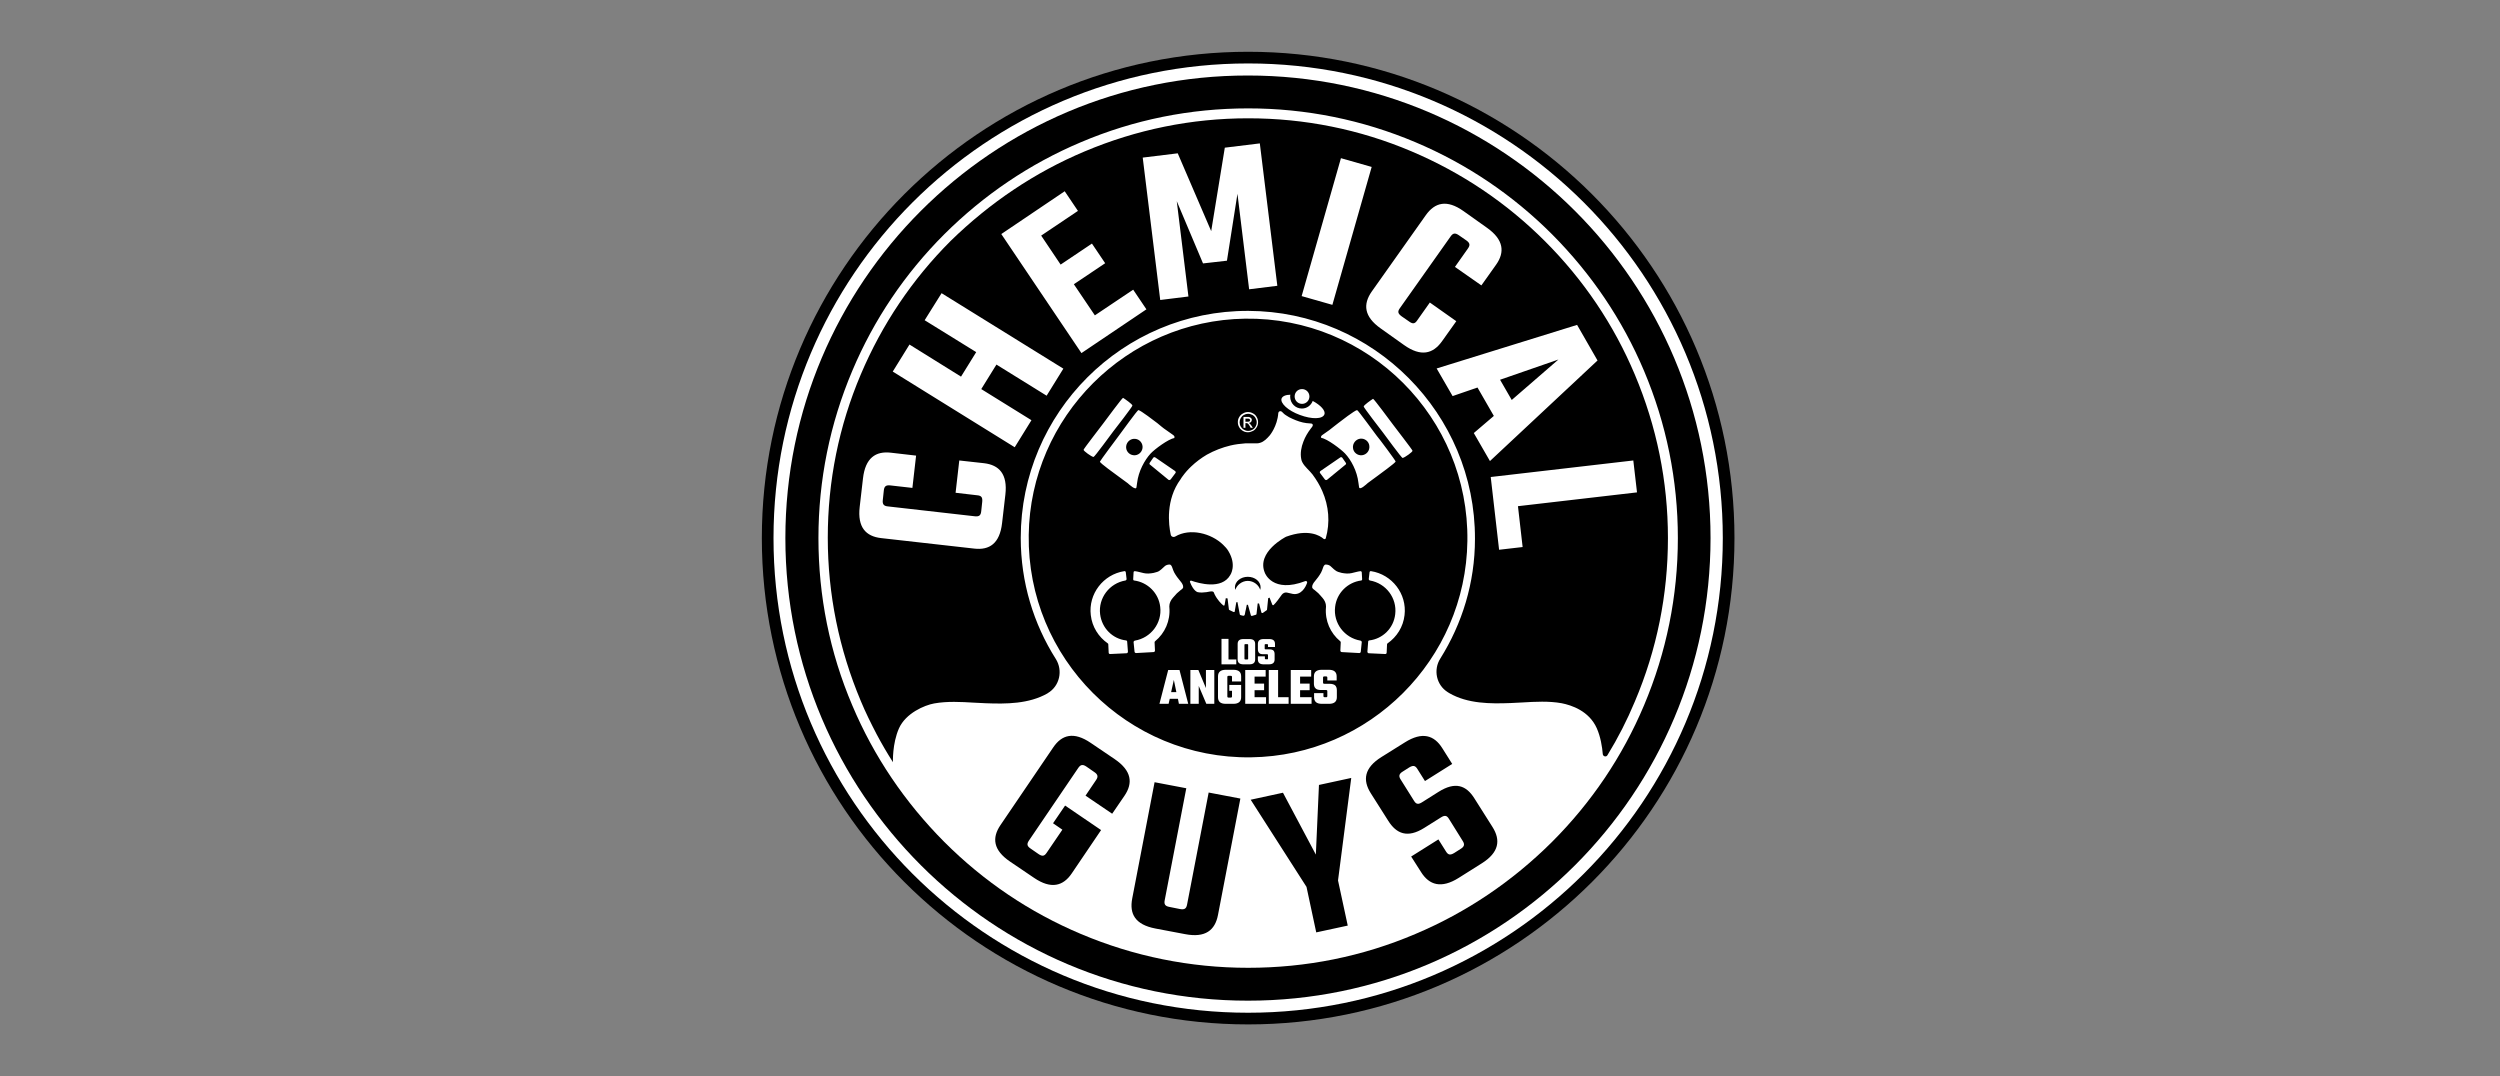
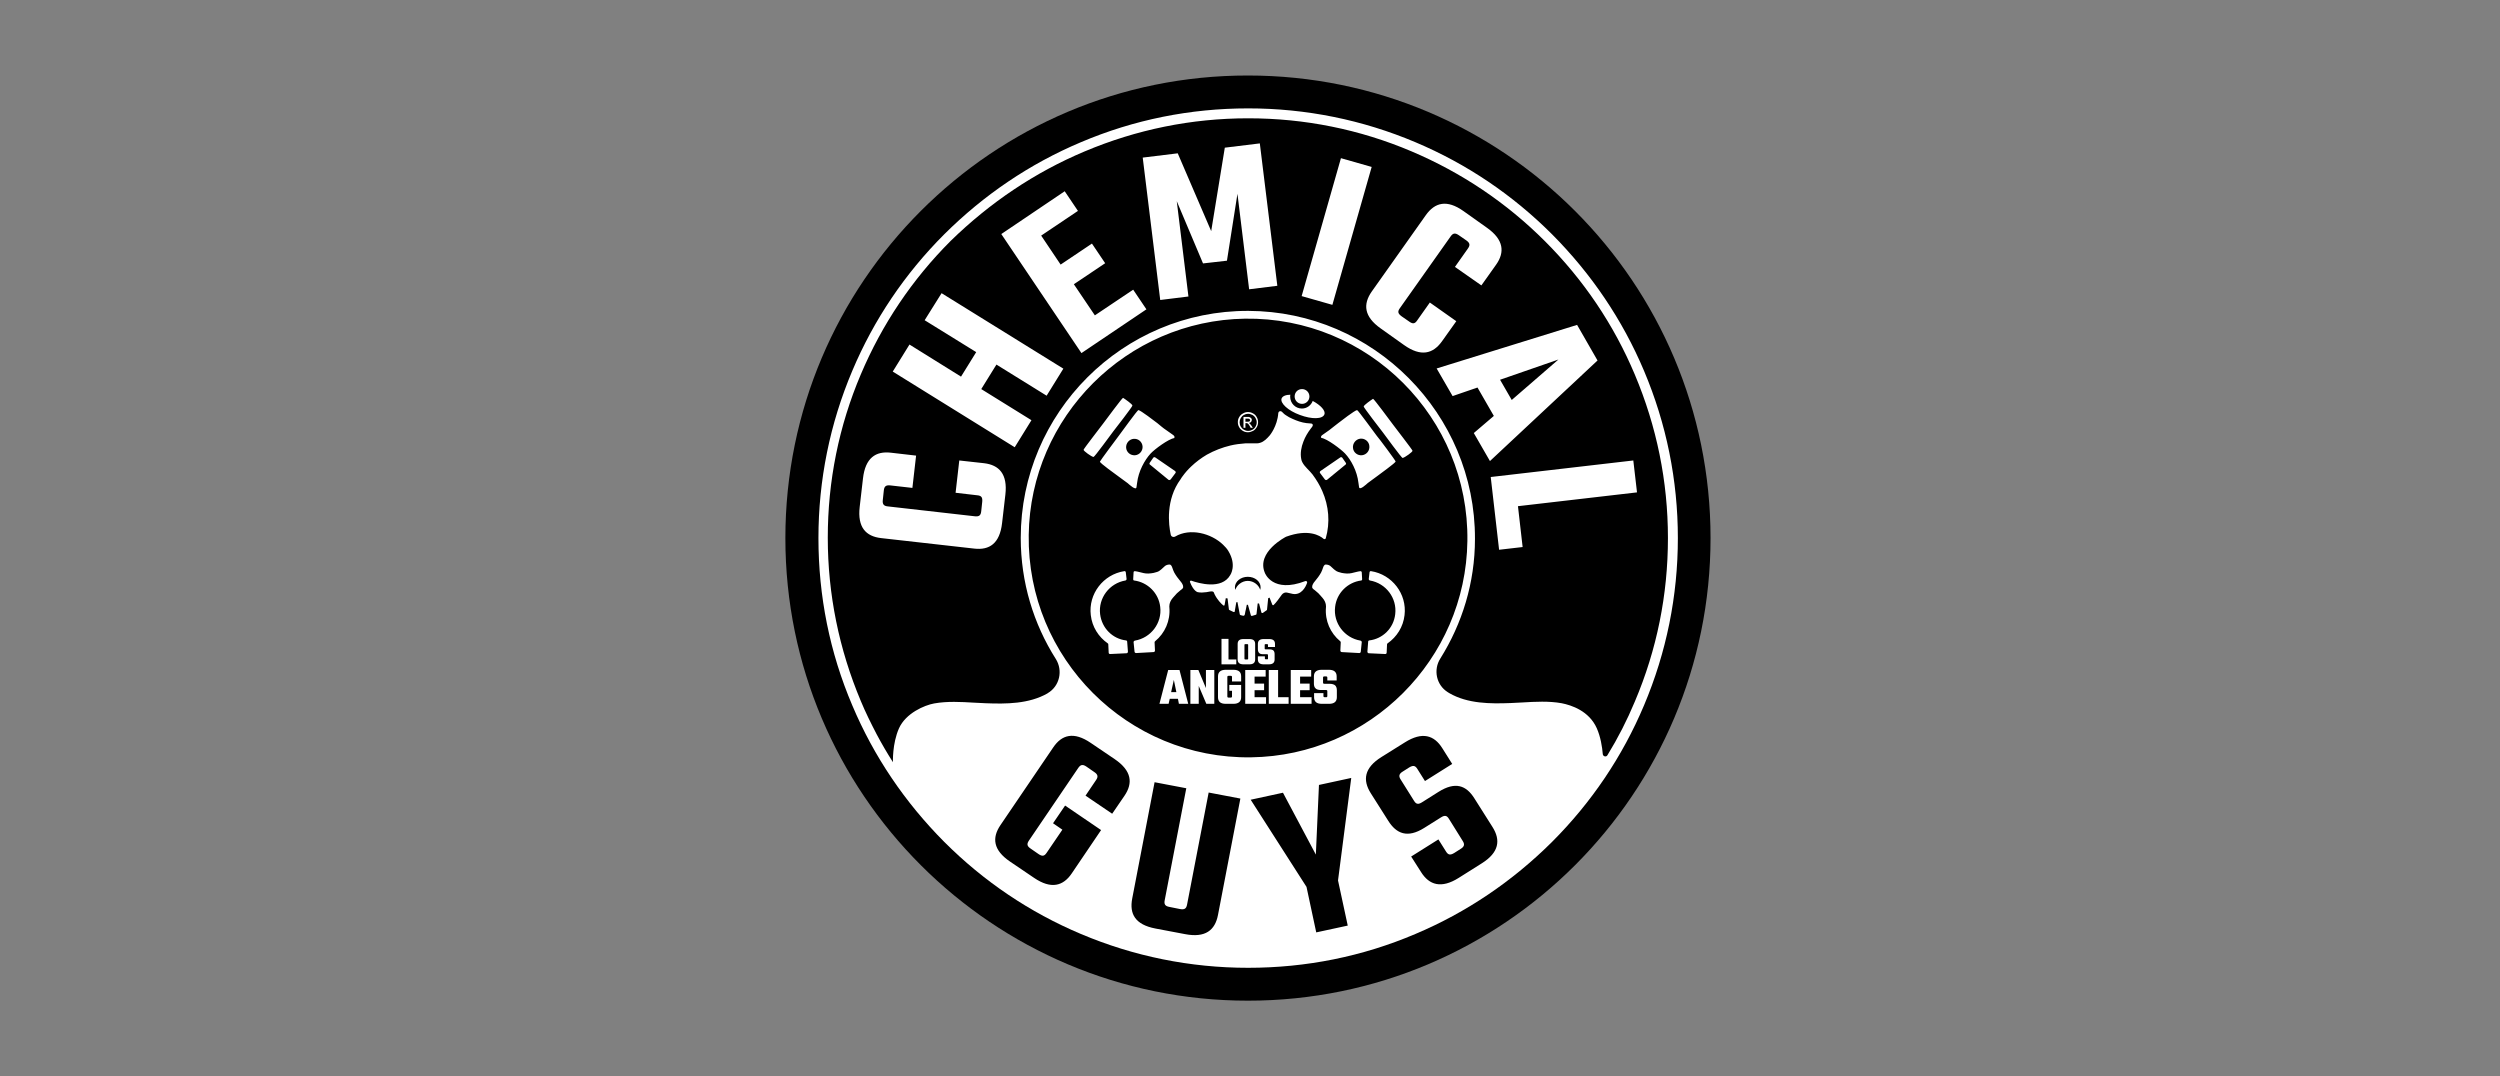
<svg xmlns="http://www.w3.org/2000/svg" width="676" height="291" viewBox="0 0 676 291" fill="none">
  <rect x="0" y="0" width="676" height="291" fill="#808080" stroke="none" />
-   <path d="M206 145.5C206 218.088 264.859 277 337.5 277C410.141 277 469 218.088 469 145.5C469 72.859 410.088 14 337.5 14C264.912 14 206 72.859 206 145.5Z" fill="black" />
-   <path d="M209.156 145.5C209.156 216.405 266.595 273.844 337.5 273.844C408.405 273.844 465.844 216.405 465.844 145.5C465.844 74.595 408.405 17.156 337.5 17.156C266.595 17.156 209.156 74.595 209.156 145.5Z" fill="white" />
  <path d="M212.365 145.5C212.365 214.616 268.384 270.583 337.448 270.583C406.564 270.583 462.53 214.564 462.53 145.5C462.53 76.383 406.511 20.417 337.448 20.417C268.384 20.364 212.365 76.383 212.365 145.5Z" fill="black" />
  <path d="M431.759 196.89C429.655 192.209 424.921 190.683 422.291 190.157C418.819 189.526 415.137 189.737 411.613 189.947C410.561 190 409.509 190.052 408.457 190.105C403.039 190.315 396.885 190.315 391.888 187.422C391.73 187.317 391.625 187.264 391.467 187.159C388.364 185.213 387.522 181.11 389.468 178.059C395.36 168.644 398.831 157.598 398.831 145.71C398.936 111.889 371.374 84.168 337.552 84.063C303.625 83.958 276.01 111.573 276.01 145.447C276.01 157.493 279.482 168.697 285.478 178.165C287.477 181.321 286.53 185.529 283.322 187.422C283.322 187.422 283.269 187.422 283.269 187.475C278.219 190.368 272.013 190.368 266.542 190.157C265.49 190.105 264.438 190.052 263.386 190C259.809 189.789 256.127 189.579 252.603 190.21C249.973 190.683 244.924 192.84 243.083 196.943C241.242 201.098 241.452 206.095 241.452 206.095C239.874 203.623 238.401 201.098 237.034 198.521C235.508 195.575 234.035 192.63 232.773 189.579C226.882 175.587 223.831 160.701 223.831 145.395C223.831 130.088 226.829 115.202 232.773 101.211C238.506 87.693 246.659 75.542 257.074 65.127C267.647 54.818 279.797 46.612 293.316 40.931C307.307 35.04 322.14 31.989 337.5 31.989C352.806 31.989 367.692 34.987 381.684 40.931C395.202 46.665 407.352 54.818 417.767 65.232C428.182 75.647 436.388 87.798 442.068 101.316C447.96 115.308 451.01 130.141 451.01 145.5C451.01 160.807 448.012 175.692 442.068 189.684C439.964 194.734 437.492 199.573 434.652 204.202C434.336 204.78 433.442 204.57 433.389 203.886C433.232 201.992 432.811 199.257 431.759 196.89ZM338.289 204.78C304.94 205.254 277.693 178.007 278.167 144.658C278.588 112.678 304.677 86.641 336.658 86.167C370.006 85.694 397.253 112.941 396.78 146.289C396.359 178.322 370.322 204.359 338.289 204.78ZM444.541 100.264C438.702 86.43 430.286 74.017 419.661 63.339C408.983 52.661 396.569 44.298 382.736 38.459C368.428 32.41 353.174 29.307 337.5 29.307C321.825 29.307 306.623 32.357 292.264 38.459C278.43 44.298 266.016 52.714 255.338 63.339C244.661 74.017 236.297 86.43 230.459 100.264C224.41 114.571 221.306 129.825 221.306 145.5C221.306 161.175 224.357 176.429 230.459 190.736C236.297 204.57 244.713 216.983 255.338 227.661C266.016 238.339 278.43 246.702 292.264 252.541C306.571 258.59 321.825 261.693 337.5 261.693C353.174 261.693 368.428 258.643 382.736 252.541C396.569 246.702 408.983 238.286 419.661 227.661C430.339 216.983 438.702 204.57 444.541 190.736C450.59 176.429 453.693 161.175 453.693 145.5C453.693 129.825 450.59 114.571 444.541 100.264Z" fill="white" />
  <path d="M293.526 215.142L296.367 210.934C296.998 210.04 296.893 209.408 295.841 208.725L293.789 207.304C292.79 206.621 292.211 206.726 291.58 207.62L278.22 227.292C277.588 228.239 277.694 228.818 278.746 229.502L280.797 230.922C281.796 231.606 282.375 231.553 283.006 230.606L287.267 224.347L284.742 222.611L288.003 217.824L297.734 224.452L289.792 236.182C287.477 239.601 284.216 240.495 279.64 237.392L273.117 232.973C268.541 229.87 268.173 226.556 270.54 223.084L284.795 202.097C287.109 198.678 290.318 197.731 294.946 200.887L301.469 205.306C305.992 208.409 306.413 211.723 304.046 215.194L300.732 220.034L293.526 215.142ZM335.396 215.931L329.347 247.386C328.558 251.541 325.928 253.645 320.457 252.593L312.41 251.068C306.939 250.016 305.361 247.122 306.15 242.967L312.199 211.512L320.773 213.143L314.934 243.441C314.724 244.493 315.04 245.019 316.197 245.229L319.09 245.808C320.3 246.018 320.773 245.702 320.983 244.598L326.822 214.3L335.396 215.931ZM361.801 238.075L364.431 250.279L355.91 252.12L353.28 239.811L338.184 216.246L346.915 214.353L355.805 231.08L356.646 212.249L365.378 210.355L361.801 238.075ZM391.783 221.401C391.204 220.454 390.626 220.402 389.626 221.033L385.103 223.873C380.579 226.714 377.581 225.451 375.372 221.927L370.638 214.458C368.429 210.934 368.849 207.62 373.583 204.674L379.895 200.729C384.577 197.784 387.785 198.783 389.995 202.307L392.677 206.568L385.313 211.197L383.262 207.936C382.683 206.989 382.105 206.884 381.053 207.515L379.317 208.619C378.265 209.251 378.16 209.882 378.738 210.776L382.368 216.562C382.946 217.509 383.525 217.561 384.524 216.93L388.943 214.142C393.519 211.249 396.464 212.354 398.674 215.878L403.565 223.61C405.827 227.187 405.354 230.501 400.672 233.447L394.413 237.392C389.732 240.337 386.47 239.338 384.261 235.814L381.579 231.606L388.943 226.977L390.994 230.238C391.573 231.185 392.151 231.29 393.203 230.659L394.939 229.554C395.991 228.923 396.096 228.292 395.518 227.398L391.783 221.401Z" fill="black" />
  <path d="M332.135 178.322H334.291V179.637H330.294V172.747H332.187V178.322H332.135ZM337.5 178.112V174.377C337.5 174.219 337.395 174.167 337.237 174.167H336.764C336.606 174.167 336.501 174.219 336.501 174.377V178.112C336.501 178.27 336.606 178.322 336.764 178.322H337.237C337.447 178.322 337.5 178.27 337.5 178.112ZM336.238 172.799H337.816C338.868 172.799 339.394 173.22 339.394 174.114V178.322C339.394 179.216 338.868 179.637 337.816 179.637H336.238C335.186 179.637 334.66 179.216 334.66 178.322V174.114C334.66 173.22 335.186 172.799 336.238 172.799ZM342.865 178.112V177.112C342.865 176.955 342.76 176.902 342.602 176.902H341.55C341.024 176.902 340.656 176.797 340.446 176.534C340.235 176.323 340.13 175.955 340.13 175.534V174.114C340.13 173.22 340.656 172.799 341.708 172.799H343.181C344.233 172.799 344.759 173.22 344.759 174.114V174.956H342.865V174.377C342.865 174.219 342.76 174.167 342.602 174.167H342.234C342.076 174.167 341.971 174.219 341.971 174.377V175.377C341.971 175.534 342.076 175.587 342.234 175.587H343.233C343.759 175.587 344.128 175.692 344.338 175.903C344.548 176.113 344.654 176.429 344.654 176.902V178.322C344.654 179.216 344.128 179.637 343.076 179.637H341.708C340.656 179.637 340.13 179.216 340.13 178.322V177.481H342.024V178.059C342.024 178.217 342.129 178.27 342.287 178.27H342.602C342.76 178.322 342.865 178.27 342.865 178.112ZM316.67 187.159H318.091L317.407 183.845L316.67 187.159ZM318.774 190.315L318.511 188.947H316.302L315.987 190.315H313.514L315.881 181.163H318.932L321.299 190.315H318.774ZM326.086 181.163H328.348V190.315H326.191L324.14 185.476V190.315H321.878V181.163H324.034L326.086 186.054V181.163ZM335.659 184.266H333.134V183.056C333.134 182.846 333.029 182.741 332.766 182.741H332.24C331.977 182.741 331.872 182.846 331.872 183.056V188.316C331.872 188.527 331.977 188.632 332.24 188.632H332.766C333.029 188.632 333.134 188.527 333.134 188.316V186.791H332.398V185.213H335.606V188.527C335.606 189.684 334.923 190.315 333.502 190.315H331.451C330.031 190.315 329.347 189.736 329.347 188.527V182.898C329.347 181.741 330.031 181.11 331.451 181.11H333.502C334.923 181.11 335.606 181.689 335.606 182.898V184.266H335.659ZM339.183 188.527H342.339V190.315H336.711V181.163H342.234V182.951H339.236V184.845H341.813V186.633H339.236V188.527H339.183ZM345.6 188.527H348.441V190.315H343.076V181.163H345.6V188.527ZM351.492 188.527H354.648V190.315H349.019V181.163H354.542V182.951H351.544V184.845H354.122V186.633H351.544V188.527H351.492ZM358.908 188.211V186.896C358.908 186.686 358.803 186.58 358.54 186.58H357.172C356.489 186.58 355.963 186.423 355.7 186.107C355.384 185.791 355.279 185.371 355.279 184.792V182.898C355.279 181.741 355.963 181.11 357.383 181.11H359.329C360.697 181.11 361.433 181.689 361.433 182.898V184.003H358.908V183.214C358.908 183.004 358.803 182.898 358.54 182.898H358.119C357.856 182.898 357.751 183.004 357.751 183.214V184.582C357.751 184.792 357.856 184.897 358.119 184.897H359.487C360.171 184.897 360.697 185.055 361.012 185.318C361.328 185.634 361.486 186.054 361.486 186.633V188.527C361.486 189.684 360.802 190.315 359.382 190.315H357.435C356.015 190.315 355.331 189.736 355.331 188.527V187.422H357.856V188.211C357.856 188.421 357.961 188.527 358.224 188.527H358.645C358.803 188.527 358.908 188.421 358.908 188.211ZM336.711 114.045H337.29C337.553 114.045 337.763 113.992 337.868 113.94C337.973 113.835 338.026 113.729 338.026 113.624C338.026 113.519 338.026 113.466 337.973 113.414C337.921 113.361 337.868 113.309 337.763 113.256C337.658 113.203 337.5 113.203 337.29 113.203H336.764V114.045H336.711ZM336.238 115.676V112.73H337.237C337.605 112.73 337.816 112.73 337.973 112.835C338.131 112.888 338.236 112.993 338.342 113.098C338.447 113.256 338.499 113.361 338.499 113.519C338.499 113.729 338.394 113.94 338.289 114.098C338.131 114.255 337.921 114.361 337.658 114.361C337.763 114.413 337.868 114.466 337.921 114.518C338.026 114.624 338.184 114.834 338.394 115.097L338.762 115.676H338.184L337.921 115.202C337.71 114.834 337.553 114.624 337.395 114.518C337.29 114.466 337.184 114.413 337.027 114.413H336.764V115.676H336.238ZM337.447 111.888C337.079 111.888 336.711 111.994 336.343 112.204C335.975 112.414 335.712 112.677 335.501 113.046C335.291 113.414 335.186 113.782 335.186 114.203C335.186 114.571 335.291 114.992 335.501 115.36C335.712 115.728 335.975 115.991 336.343 116.202C336.711 116.412 337.079 116.517 337.5 116.517C337.921 116.517 338.289 116.412 338.657 116.202C339.025 115.991 339.288 115.728 339.499 115.36C339.709 114.992 339.814 114.624 339.814 114.203C339.814 113.782 339.709 113.414 339.499 113.046C339.288 112.677 339.025 112.414 338.657 112.204C338.236 111.994 337.868 111.888 337.447 111.888ZM337.447 111.415C337.921 111.415 338.342 111.52 338.815 111.783C339.236 111.994 339.604 112.362 339.814 112.783C340.077 113.203 340.183 113.677 340.183 114.15C340.183 114.624 340.077 115.097 339.814 115.518C339.551 115.939 339.236 116.307 338.815 116.517C338.394 116.728 337.921 116.885 337.447 116.885C336.974 116.885 336.501 116.78 336.08 116.517C335.659 116.254 335.291 115.939 335.08 115.518C334.817 115.097 334.712 114.624 334.712 114.15C334.712 113.677 334.817 113.203 335.08 112.783C335.343 112.362 335.659 111.994 336.132 111.783C336.553 111.52 337.027 111.415 337.447 111.415ZM311.936 154.915C311.095 155.073 310.095 155.178 309.254 154.968C308.465 154.81 307.728 154.547 306.887 154.442C306.676 154.442 306.519 154.547 306.519 154.757L306.413 156.651C306.413 156.809 306.519 156.967 306.676 156.967C310.306 157.44 313.304 160.333 313.725 164.12C314.251 168.486 311.2 172.484 306.887 173.22C306.676 173.273 306.519 173.43 306.519 173.641L306.782 176.218C306.782 176.429 306.992 176.586 307.202 176.586L311.936 176.323C312.147 176.323 312.305 176.113 312.305 175.903L312.199 173.693C312.199 173.588 312.252 173.43 312.357 173.378C314.987 171.221 316.513 167.855 316.197 164.225C316.197 164.225 315.987 162.963 317.144 161.648L317.565 161.175C317.933 160.701 318.459 160.175 319.143 159.649C319.406 159.439 319.879 159.176 319.932 158.808C319.984 158.229 319.563 157.598 319.195 157.177C318.564 156.441 317.985 155.652 317.512 154.81C317.302 154.389 317.144 153.968 316.986 153.495C316.881 153.179 316.67 152.653 316.25 152.653C315.829 152.653 315.408 152.759 315.04 153.022C314.566 153.39 314.198 153.863 313.725 154.179C313.304 154.6 312.568 154.757 311.936 154.915ZM297.471 166.066C296.945 161.701 299.996 157.703 304.309 156.967C304.52 156.914 304.625 156.756 304.625 156.546L304.415 154.757C304.415 154.547 304.204 154.389 303.994 154.442C298.313 155.336 294.263 160.596 294.947 166.329C295.315 169.538 297.051 172.221 299.523 173.956C299.628 174.009 299.681 174.114 299.681 174.219L299.786 176.481C299.786 176.692 299.944 176.849 300.154 176.849L304.625 176.639C304.835 176.639 304.993 176.429 304.993 176.218L304.783 173.483C304.783 173.325 304.625 173.167 304.467 173.167C300.89 172.747 297.945 169.906 297.471 166.066ZM315.934 129.72L310.937 125.617C310.779 125.512 310.779 125.301 310.884 125.144L311.831 123.776C311.936 123.618 312.199 123.566 312.357 123.671L317.722 127.353C317.933 127.511 317.985 127.774 317.828 127.931C317.512 128.352 316.986 129.036 316.565 129.615C316.355 129.825 316.092 129.878 315.934 129.72ZM306.203 109.679C306.256 109.311 304.099 107.838 303.678 107.575C303.468 107.523 299.102 113.466 298.26 114.571C297.734 115.307 293.053 121.304 293 121.619C292.948 121.935 295.157 123.513 295.683 123.566C295.946 123.618 300.47 117.359 301.048 116.622C301.679 115.833 306.15 110.047 306.203 109.679ZM308.938 121.146C308.78 122.356 307.676 123.25 306.466 123.092C305.204 122.934 304.362 121.83 304.52 120.62C304.678 119.41 305.782 118.516 306.992 118.674C308.202 118.779 309.096 119.936 308.938 121.146ZM315.355 116.307C314.461 115.728 313.725 115.044 312.936 114.413C312.252 113.887 308.412 110.942 307.834 110.889C307.571 110.836 303.1 117.096 302.521 117.832C301.995 118.516 297.419 124.67 297.419 124.828C297.366 125.196 301.732 128.3 302.363 128.773C303.257 129.457 304.046 129.983 304.941 130.667C305.309 130.982 307.202 132.771 307.308 131.719L307.465 130.614C307.834 127.405 309.517 124.407 311.095 122.671C312.199 121.462 315.987 118.674 317.512 118.463C317.828 117.78 317.196 117.674 315.355 116.307ZM362.801 154.915C363.642 155.073 364.642 155.178 365.483 154.968C366.272 154.81 367.009 154.547 367.85 154.442C368.008 154.442 368.218 154.547 368.218 154.757L368.324 156.651C368.324 156.809 368.218 156.967 368.061 156.967C364.431 157.44 361.433 160.333 361.012 164.12C360.486 168.486 363.537 172.484 367.85 173.22C368.061 173.273 368.218 173.43 368.218 173.641L367.955 176.218C367.955 176.429 367.745 176.586 367.535 176.586L362.801 176.323C362.59 176.323 362.432 176.113 362.432 175.903L362.538 173.693C362.538 173.588 362.485 173.43 362.38 173.378C359.75 171.221 358.224 167.855 358.54 164.225C358.54 164.225 358.75 162.963 357.593 161.648L357.172 161.175C356.804 160.701 356.278 160.175 355.594 159.649C355.331 159.439 354.858 159.176 354.805 158.808C354.753 158.229 355.174 157.598 355.542 157.177C356.173 156.441 356.752 155.652 357.225 154.81C357.435 154.389 357.593 153.968 357.751 153.495C357.856 153.179 358.067 152.653 358.487 152.653C358.908 152.653 359.329 152.759 359.697 153.022C360.171 153.39 360.539 153.863 361.012 154.179C361.486 154.6 362.169 154.757 362.801 154.915ZM377.266 166.066C377.792 161.701 374.741 157.703 370.428 156.967C370.217 156.914 370.112 156.756 370.112 156.546L370.322 154.757C370.322 154.547 370.533 154.389 370.743 154.442C376.424 155.336 380.474 160.596 379.79 166.329C379.422 169.538 377.686 172.221 375.214 173.956C375.109 174.009 375.056 174.114 375.056 174.219L374.951 176.481C374.951 176.692 374.793 176.849 374.583 176.849L370.112 176.639C369.902 176.639 369.744 176.429 369.744 176.218L369.954 173.483C369.954 173.325 370.112 173.167 370.27 173.167C373.847 172.747 376.845 169.906 377.266 166.066ZM358.856 129.72L363.853 125.617C364.01 125.512 364.01 125.301 363.905 125.144L362.958 123.776C362.853 123.618 362.59 123.566 362.432 123.671L357.067 127.353C356.857 127.511 356.804 127.774 356.962 127.931C357.278 128.352 357.804 129.036 358.224 129.615C358.382 129.825 358.645 129.878 358.856 129.72ZM368.744 109.942C368.692 109.574 370.848 108.101 371.269 107.838C371.48 107.786 375.845 113.729 376.687 114.834C377.213 115.57 381.894 121.567 381.947 121.882C382 122.198 379.79 123.776 379.264 123.829C379.001 123.881 374.478 117.622 373.899 116.885C373.268 116.096 368.797 110.258 368.744 109.942ZM368.324 123.092C367.114 123.25 365.957 122.356 365.851 121.146C365.694 119.936 366.588 118.779 367.798 118.621C369.007 118.463 370.165 119.358 370.27 120.567C370.428 121.83 369.533 122.934 368.324 123.092ZM372.269 117.832C371.69 117.096 367.219 110.889 366.956 110.889C366.325 110.942 362.538 113.887 361.854 114.413C361.065 114.992 360.276 115.676 359.434 116.307C357.593 117.674 356.962 117.78 357.278 118.411C358.856 118.621 362.59 121.462 363.695 122.619C365.325 124.355 366.956 127.353 367.324 130.561L367.482 131.666C367.587 132.771 369.481 130.93 369.849 130.614C370.743 129.93 371.532 129.404 372.426 128.72C373.058 128.194 377.423 125.144 377.371 124.775C377.423 124.618 372.847 118.463 372.269 117.832ZM350.071 107.207C350.071 108.312 350.966 109.206 352.07 109.206C353.175 109.206 354.069 108.312 354.069 107.207C354.069 106.102 353.175 105.208 352.07 105.208C350.913 105.208 350.071 106.102 350.071 107.207ZM354.963 108.417C354.49 109.627 353.385 110.468 352.018 110.468C350.282 110.468 348.862 109.048 348.862 107.26C348.862 107.102 348.862 106.944 348.914 106.734C347.704 106.734 346.81 107.102 346.547 107.733C346.074 108.995 348.283 111.047 351.492 112.204C354.7 113.414 357.646 113.361 358.119 112.046C358.487 111.047 357.12 109.574 354.963 108.417ZM340.761 159.491C340.393 158.229 339.025 157.072 337.395 157.072C335.764 157.072 334.397 158.282 334.028 159.491C333.976 159.281 333.923 159.071 333.923 158.808C333.923 157.23 335.501 155.967 337.395 155.967C339.341 155.967 340.866 157.23 340.866 158.808C340.866 159.071 340.814 159.281 340.761 159.491ZM357.541 132.771C356.857 131.193 355.963 129.72 354.911 128.3C354.069 127.195 352.807 126.248 352.175 125.038C352.018 124.775 351.912 124.46 351.86 124.144C351.544 122.566 351.86 120.883 352.438 119.41C352.912 118.148 353.596 116.991 354.437 115.886C354.648 115.623 355.068 115.202 354.963 114.834C354.911 114.624 354.7 114.518 354.49 114.518C354.122 114.466 353.753 114.466 353.333 114.413H353.28C351.965 114.255 350.65 113.782 349.493 113.256C348.862 112.993 348.283 112.677 347.757 112.309C347.494 112.151 347.284 111.994 347.073 111.783C346.863 111.625 346.705 111.362 346.495 111.257C346.126 111.047 345.706 111.257 345.653 111.678C345.39 115.307 343.339 117.727 343.339 117.727C342.602 118.569 341.813 119.41 340.761 119.726C340.183 119.936 339.604 119.884 339.025 119.884C338.236 119.884 337.5 119.884 336.711 119.884C335.343 119.989 334.028 120.147 332.713 120.462C330.504 120.988 328.348 121.83 326.349 122.934C324.823 123.829 323.351 124.933 322.088 126.143C321.247 126.932 320.458 127.826 319.774 128.773C319.563 129.036 319.406 129.299 319.248 129.562C315.145 135.138 315.987 141.87 316.565 144.553C316.67 145.132 317.302 145.342 317.775 145.079C321.773 142.712 327.506 144.185 330.715 147.288C331.241 147.814 331.767 148.34 332.135 148.971C334.502 152.864 332.661 155.494 332.661 155.494C330.346 159.544 324.087 157.703 322.141 157.019C321.93 156.914 321.667 157.177 321.773 157.387C322.772 159.965 323.877 160.123 323.877 160.123C324.613 160.28 325.402 160.228 326.191 160.123C326.664 160.07 327.138 159.912 327.611 159.912C328.242 159.912 328.19 160.175 328.4 160.649C329.137 162.174 330.241 163.279 330.767 163.699C330.925 163.805 331.135 163.752 331.135 163.542L331.451 161.753L331.924 161.806L332.293 164.751C332.293 164.857 332.345 164.909 332.45 164.962L333.555 165.488C333.713 165.54 333.871 165.488 333.871 165.33L334.291 162.858L334.607 162.805L335.238 166.119C335.238 166.224 335.343 166.277 335.449 166.329C335.712 166.382 336.08 166.54 336.343 166.487C336.606 166.382 336.606 166.066 336.658 165.856C336.711 165.54 336.764 165.172 336.869 164.857C336.974 164.383 337.027 163.962 337.132 163.542H337.447L338.236 166.382C338.289 166.487 338.394 166.592 338.552 166.54L339.604 166.224C339.709 166.172 339.762 166.119 339.762 166.014L340.077 163.173H340.446L341.077 165.593C341.129 165.751 341.287 165.803 341.445 165.751L342.497 165.014C342.55 164.962 342.602 164.909 342.602 164.857L342.918 161.753L343.286 161.595L344.022 163.489C344.075 163.647 344.285 163.699 344.391 163.594C345.022 163.016 345.969 161.701 346.6 160.806C346.915 160.386 347.441 160.123 347.967 160.228C348.756 160.386 349.598 160.596 349.598 160.596C351.807 160.964 353.017 158.86 353.438 157.598C353.543 157.282 353.227 157.019 352.964 157.124C344.075 160.543 342.024 154.915 342.024 154.915C339.604 149.234 347.757 145.132 347.757 145.132C353.806 142.922 356.909 144.816 357.909 145.71C358.119 145.868 358.435 145.763 358.487 145.552C359.697 141.292 359.329 136.821 357.541 132.771ZM246.712 131.929L240.663 131.245C239.559 131.14 239.085 131.508 238.98 132.665L238.717 135.138C238.559 136.347 238.98 136.821 240.032 136.926L263.65 139.609C264.807 139.714 265.228 139.346 265.333 138.136L265.596 135.664C265.701 134.506 265.385 134.033 264.281 133.928L258.39 133.244L259.389 124.512L266.069 125.249C270.172 125.722 272.486 128.194 271.855 133.717L270.961 141.45C270.33 146.973 267.542 148.814 263.439 148.34L238.244 145.5C234.141 145.026 231.827 142.607 232.458 137.084L233.352 129.352C233.983 123.829 236.771 121.935 240.874 122.408L247.712 123.197L246.712 131.929ZM254.602 79.276L287.53 99.685L283.006 106.997L269.436 98.581L265.333 105.208L278.904 113.624L274.38 120.936L241.4 100.474L245.923 93.163L259.862 101.842L263.965 95.214L250.026 86.588L254.602 79.276ZM306.413 78.33L309.99 83.642L292.422 95.477L270.751 63.286L287.898 51.714L291.475 57.027L281.534 63.707L286.794 71.544L295.262 65.863L298.839 71.176L290.37 76.857L296.051 85.273L306.413 78.33ZM325.297 71.229L318.196 54.397L321.352 80.171L313.725 81.117L308.991 42.614L318.459 41.457L327.506 62.497L331.188 39.932L340.656 38.774L345.39 77.278L337.763 78.224L334.607 52.398L331.767 70.492L325.297 71.229ZM370.901 45.139L360.276 82.432L351.965 80.065L362.59 42.772L370.901 45.139ZM393.414 72.175L396.938 67.178C397.569 66.284 397.464 65.706 396.517 65.022L394.466 63.602C393.466 62.918 392.888 63.023 392.257 63.917L378.528 83.327C377.844 84.273 378.002 84.799 379.001 85.536L381.053 86.956C382 87.64 382.578 87.587 383.209 86.64L386.628 81.801L393.782 86.851L389.89 92.321C387.47 95.688 384.209 96.529 379.685 93.321L373.321 88.797C368.797 85.588 368.534 82.275 370.901 78.856L385.576 58.131C387.996 54.765 391.205 53.871 395.728 57.079L402.093 61.603C406.616 64.811 406.932 68.178 404.565 71.544L400.567 77.172L393.414 72.175ZM408.773 108.154L421.397 97.213L405.617 102.683L408.773 108.154ZM403.934 112.467L399.515 104.787L392.783 107.102L388.469 99.633L426.447 87.85L431.97 97.476L402.882 124.67L398.516 117.096L403.934 112.467ZM411.719 147.919L405.354 148.656L403.092 128.983L441.648 124.512L442.647 133.139L410.456 136.873L411.719 147.919Z" fill="white" />
</svg>